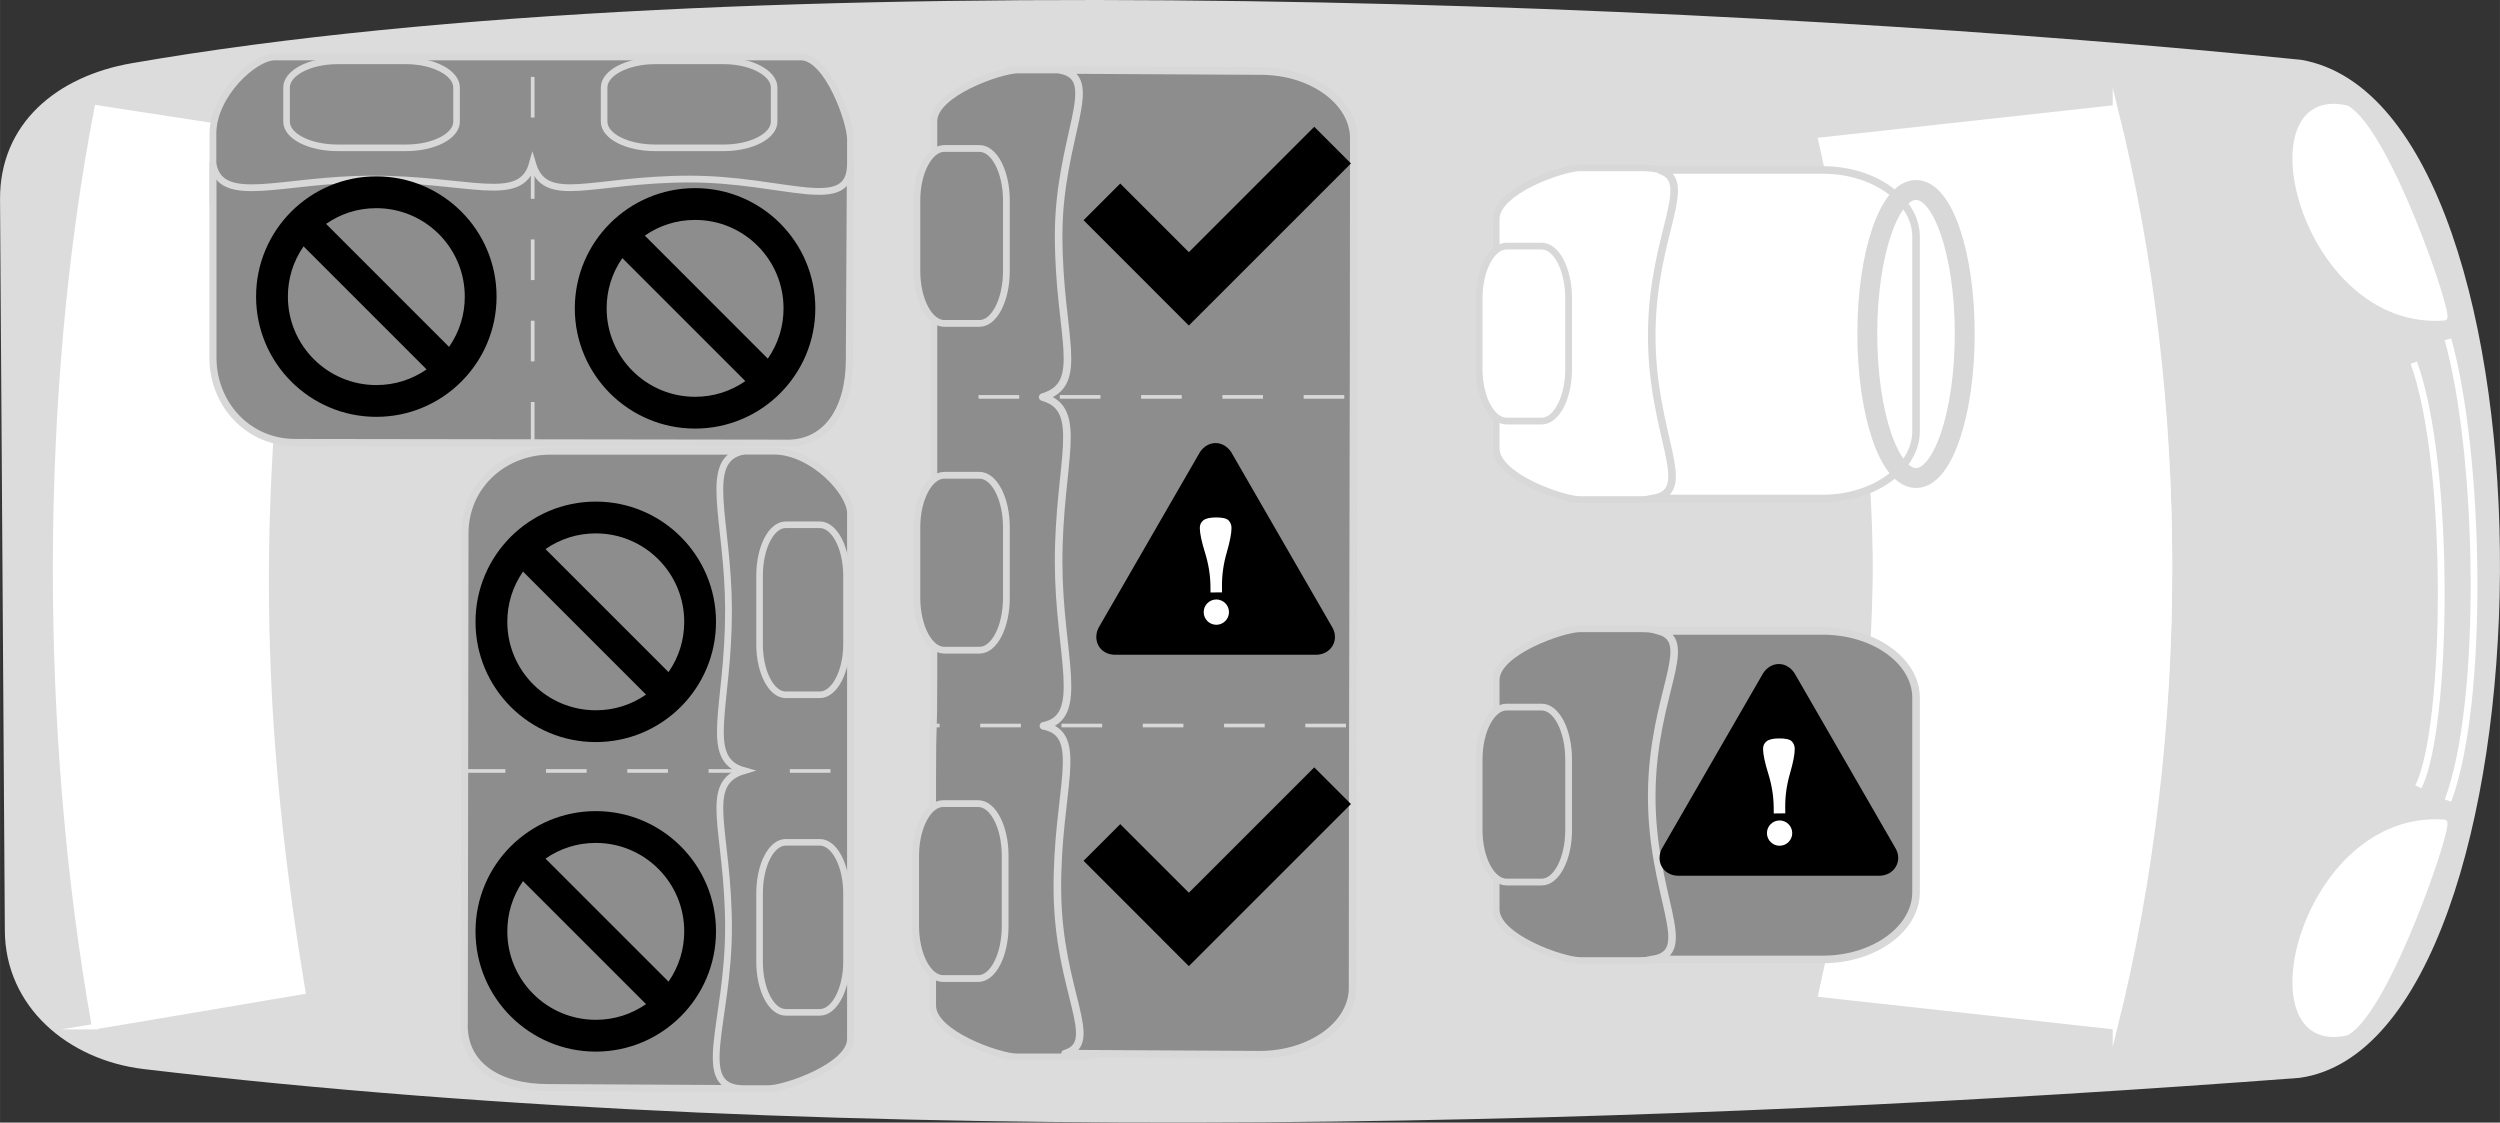
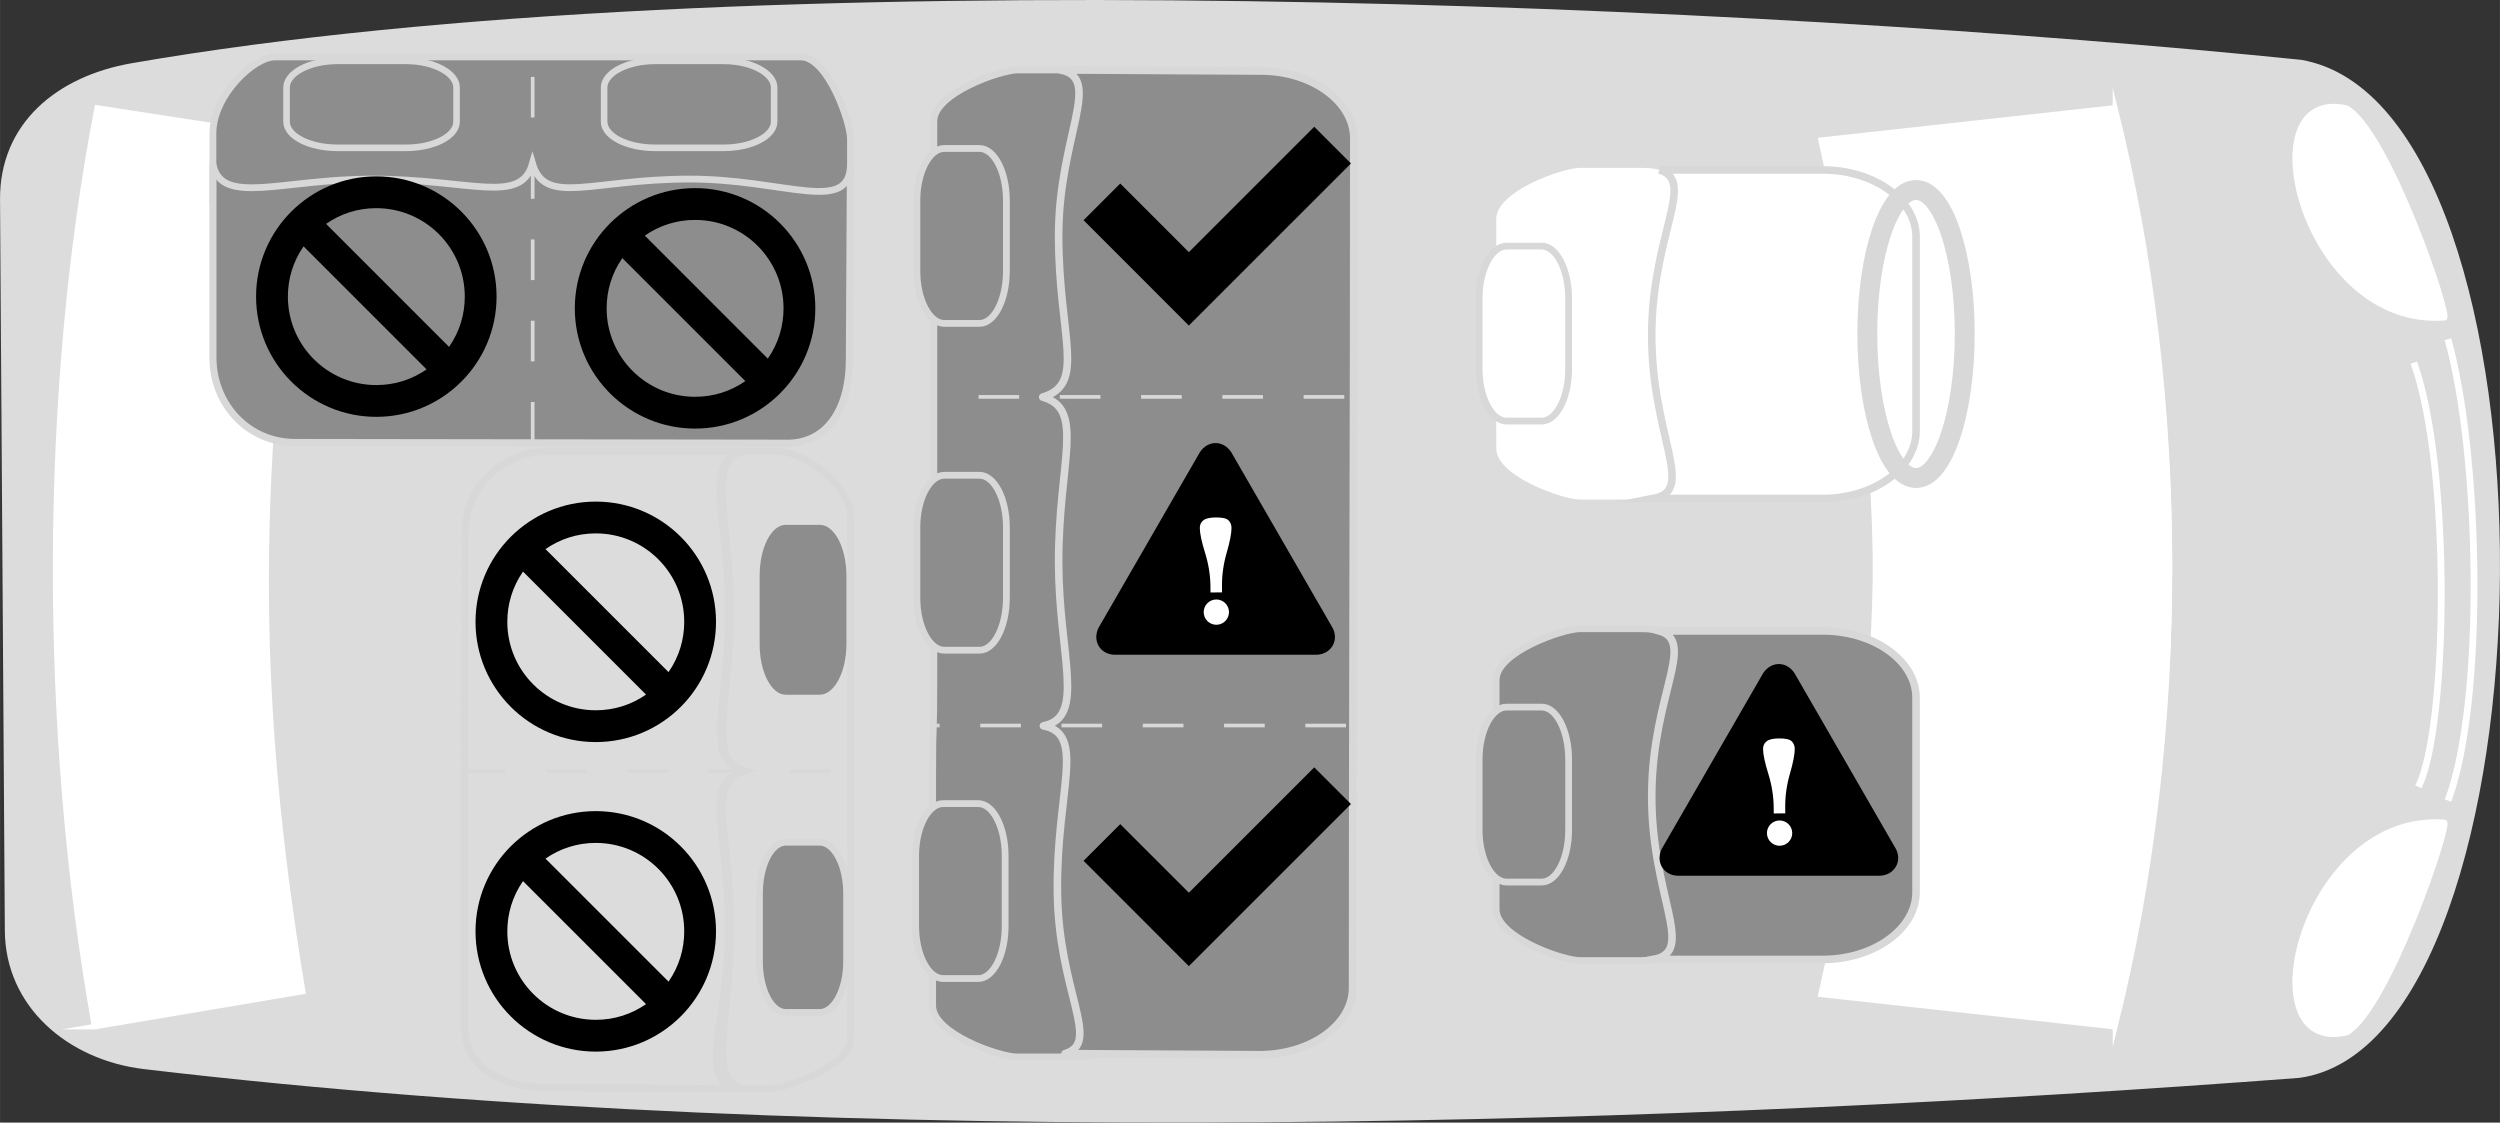
<svg xmlns="http://www.w3.org/2000/svg" xml:space="preserve" width="52.081mm" height="23.386mm" version="1.1" style="shape-rendering:geometricPrecision; text-rendering:geometricPrecision; image-rendering:optimizeQuality; fill-rule:evenodd; clip-rule:evenodd" viewBox="0 0 3438.26 1543.92">
  <rect x="0" y="0" width="3438.26" height="1543.92" fill="#333333" stroke="none" />
  <defs>
    <style type="text/css">
   
    .str0 {stroke:white;stroke-width:6.85;stroke-miterlimit:22.926}
    .str5 {stroke:#D8D8D9;stroke-width:10.43;stroke-miterlimit:22.926}
    .str6 {stroke:#D8D8D9;stroke-width:27.36;stroke-miterlimit:22.926}
    .str10 {stroke:#D8D8D9;stroke-width:9.06;stroke-miterlimit:22.926}
    .str3 {stroke:white;stroke-width:7.59;stroke-miterlimit:22.926}
    .str4 {stroke:#D8D8D9;stroke-width:9.32;stroke-miterlimit:22.926}
    .str2 {stroke:white;stroke-width:9.32;stroke-miterlimit:22.926}
    .str1 {stroke:white;stroke-width:6.57;stroke-miterlimit:22.926}
    .str7 {stroke:#D8D8D9;stroke-width:10.43;stroke-linecap:round;stroke-linejoin:round;stroke-miterlimit:22.926}
    .str9 {stroke:#D8D8D9;stroke-width:9.78;stroke-linecap:round;stroke-linejoin:round;stroke-miterlimit:22.926}
    .str8 {stroke:#D8D8D9;stroke-width:5.03;stroke-miterlimit:22.926;stroke-dasharray:55.891 55.891}
    .fil2 {fill:none;fill-rule:nonzero}
    .fil4 {fill:black;fill-rule:nonzero}
    .fil3 {fill:#8D8D8E;fill-rule:nonzero}
    .fil0 {fill:gainsboro;fill-rule:nonzero}
    .fil1 {fill:white;fill-rule:nonzero}
   
  </style>
  </defs>
  <g id="Слой_x0020_1">
    <path class="fil0" d="M181.62 86.86c844.57,-146.61 2249.52,-79.19 2983.17,-4.59 371.89,64.41 358.05,1350.26 -2.28,1400.15 -829.39,62.76 -1983.08,104.1 -2965.05,-12.11 -104.33,-12.56 -190.18,-85.85 -190.84,-190.21l-6.61 -1005.69c-0.65,-104.36 77.87,-169.71 181.61,-187.55z" />
    <path class="fil1" d="M2909.02 148.6c100.75,404 100.75,871.57 -4.98,1263.22l-399.9 -44.01c100.23,-447.42 98.8,-766.74 4.98,-1170.87l399.9 -48.34z" />
    <path class="fil2 str0" d="M2909.09 148.51c100.77,404.05 100.77,871.68 -4.98,1263.42l-400.05 -44.02c100.26,-447.49 98.82,-766.86 4.98,-1171.05l400.05 -48.34z" />
    <path class="fil1" d="M2909.02 1411.82c100.75,-404 100.75,-871.59 -4.98,-1263.22l-399.9 44.01c100.23,447.42 98.8,766.74 4.98,1170.84l399.9 48.37z" />
    <path class="fil2 str0" d="M2909.09 1411.92c100.77,-404.06 100.77,-871.71 -4.98,-1263.42l-400.05 44.01c100.26,447.49 98.82,766.86 4.98,1171.02l400.05 48.38z" />
    <path class="fil1" d="M3362.1 437.43c9.45,-0.84 -77.37,-256.42 -134.41,-289.03 -141.34,-32.79 -61.07,304.03 134.41,289.03z" />
    <path class="fil2 str1" d="M3362.16 437.51c9.45,-0.84 -77.44,-256.56 -134.5,-289.19 -141.44,-32.81 -61.13,304.19 134.5,289.19z" />
    <path class="fil2 str2" d="M3319.75 498.73c52.1,144.94 46.44,504.92 6.22,583.39" />
    <path class="fil2 str2" d="M3366.7 466.59c44.34,158.37 51.24,497.95 0.09,634.48" />
    <path class="fil1" d="M130.12 1411.87c-72.06,-403.98 -72.06,-871.54 3.58,-1263.22l286.02 44.01c-71.68,447.42 -70.61,766.74 -3.54,1170.87l-286.07 48.34z" />
    <path class="fil2 str3" d="M130.07 1411.97c-72.1,-404.03 -72.1,-871.71 3.58,-1263.44l286.19 44.04c-71.73,447.49 -70.67,766.84 -3.54,1171.05l-286.23 48.35z" />
    <path class="fil1" d="M3362.1 1130.65c9.45,0.84 -77.37,257.42 -134.41,290 -141.34,32.82 -61.07,-305.02 134.41,-290z" />
    <path class="fil2 str1" d="M3362.16 1130.56c9.45,0.84 -77.44,257.56 -134.5,290.17 -141.44,32.84 -61.13,-305.19 134.5,-290.17z" />
    <path class="fil1" d="M2257 230.88l-84.17 0c-23.15,0 -115.03,31.72 -115.03,70.43l0 315.23c0,38.73 91.88,70.45 115.03,70.45l84.17 0c89.02,0 14.4,-75.81 15.88,-229.93 1.49,-154.22 78.07,-226.17 -15.88,-226.17z" />
-     <path class="fil2 str4" d="M2257.05 230.77l-84.24 0c-23.18,0 -115.15,31.74 -115.15,70.47l0 315.36c0,38.76 91.97,70.5 115.15,70.5l84.24 0c89.08,0 14.39,-75.85 15.88,-230.08 1.49,-154.27 78.14,-226.26 -15.88,-226.26z" />
    <path class="fil1" d="M2283.29 233.86l224.12 0c69.87,0 127.65,41.18 127.65,91.83l0 267.29c0,50.68 -57.79,92.48 -127.65,92.48l-232.03 0c58.99,-11.25 -3.91,-86.73 -2.56,-228.47 1.3,-136.08 61.09,-208.12 10.48,-223.14z" />
    <path class="fil2 str5" d="M2282.18 233.74l224.88 0c70.12,0 128.12,41.2 128.12,91.88l0 267.44c0,50.72 -58,92.53 -128.12,92.53l-232.83 0c59.2,-11.25 -3.91,-86.78 -2.56,-228.59 1.31,-136.16 61.28,-208.23 10.5,-223.26z" />
    <path class="fil1" d="M2072.04 338.59l48.19 0c20.47,0 37,32.35 37,71.99l0 97.07c0,38.96 -16.53,71.34 -37,71.34l-48.19 0c-20.5,0 -37.66,-32.38 -37.66,-71.34l0 -97.07c0,-39.64 17.16,-71.99 37.66,-71.99z" />
    <path class="fil2 str4" d="M2071.99 338.48l48.28 0c20.52,0 37.08,32.39 37.08,72.06l0 97.17c0,38.98 -16.56,71.4 -37.08,71.4l-48.28 0c-20.52,0 -37.73,-32.42 -37.73,-71.4l0 -97.17c0,-39.66 17.21,-72.06 37.73,-72.06z" />
    <path class="fil3" d="M2257 864.87l-84.17 0c-23.15,0 -115.03,31.71 -115.03,70.43l0 315.22c0,38.73 91.88,70.45 115.03,70.45l84.17 0c89.02,0 14.4,-75.81 15.88,-229.94 1.49,-154.2 78.07,-226.16 -15.88,-226.16z" />
    <path class="fil2 str4" d="M2257.05 864.75l-84.24 0c-23.18,0 -115.15,31.74 -115.15,70.47l0 315.37c0,38.75 91.97,70.49 115.15,70.49l84.24 0c89.08,0 14.39,-75.85 15.88,-230.08 1.49,-154.24 78.14,-226.26 -15.88,-226.26z" />
    <path class="fil3" d="M2283.29 867.85l224.12 0c69.87,0 127.65,41.18 127.65,91.83l0 267.29c0,50.68 -57.79,92.48 -127.65,92.48l-232.03 0c58.99,-11.25 -3.91,-86.71 -2.56,-228.47 1.3,-136.08 61.09,-208.11 10.48,-223.14z" />
    <path class="fil2 str5" d="M2282.18 867.71l224.88 0c70.12,0 128.12,41.2 128.12,91.88l0 267.43c0,50.73 -58,92.53 -128.12,92.53l-232.83 0c59.2,-11.25 -3.91,-86.75 -2.56,-228.59 1.31,-136.15 61.28,-208.23 10.5,-223.25z" />
    <path class="fil3" d="M2072.04 972.59l48.19 0c20.47,0 37,32.35 37,71.99l0 97.07c0,38.96 -16.53,71.33 -37,71.33l-48.19 0c-20.5,0 -37.66,-32.37 -37.66,-71.33l0 -97.07c0,-39.64 17.16,-71.99 37.66,-71.99z" />
    <path class="fil2 str4" d="M2071.99 972.49l48.28 0c20.52,0 37.08,32.38 37.08,72.06l0 97.17c0,38.99 -16.56,71.4 -37.08,71.4l-48.28 0c-20.52,0 -37.73,-32.41 -37.73,-71.4l0 -97.17c0,-39.68 17.21,-72.06 37.73,-72.06z" />
    <path class="fil2 str6" d="M2635.15 261.27c37.15,0 66.98,88.62 66.98,197.78 0,109.13 -29.83,198.4 -66.98,198.4 -37.15,0 -67.03,-89.27 -67.03,-198.4 0,-109.16 29.88,-197.78 67.03,-197.78z" />
    <path class="fil3" d="M1482.01 1453.47l-84.12 0c-23.15,0 -115.08,-31.72 -115.08,-70.43l0 -315.22c0,-86.57 1.68,-45.49 1.68,-136.39l0 -315.23c0,-85.1 0,-49.09 0,-134.24l0 -315.18c0,-38.75 91.9,-70.47 115.08,-70.47l84.12 0c89.01,0 14.39,75.81 15.88,229.96 1.35,136.08 61.07,208.09 10.5,223.16 44.93,16.77 -11.8,91.63 -10.5,226.31 1.35,140.02 64.61,212.21 5.87,224.32 50.31,14.58 -8.9,89.74 -7.55,227.24 1.49,154.2 78.07,226.16 -15.88,226.16z" />
    <path class="fil2 str4" d="M1482.06 1453.59l-84.19 0c-23.17,0 -115.19,-31.75 -115.19,-70.45l0 -315.27c0,-86.57 1.68,-45.49 1.68,-136.39l0 -315.29c0,-85.12 0,-49.1 0,-134.27l0 -315.22c0,-38.75 92,-70.5 115.19,-70.5l84.19 0c89.08,0 14.39,75.83 15.88,230.03 1.35,136.08 61.14,208.11 10.53,223.19 44.97,16.77 -11.83,91.62 -10.53,226.33 1.35,140.04 64.68,212.26 5.87,224.35 50.38,14.6 -8.89,89.78 -7.55,227.31 1.49,154.2 78.14,226.19 -15.88,226.19z" />
    <path class="fil3" d="M1861.8 190.31c0,-50.7 -57.79,-92.48 -127.65,-92.48l-275.56 -1.49c58.99,11.28 -2.79,92.37 -2.56,228.47 0.26,138.6 38.48,203.36 -21.87,221.41 59.03,16.47 21.54,89.13 21.87,228.01 0.28,127.19 38.15,212.47 -20.89,224.02 58.99,11.28 17.86,88.69 19.21,227.59 1.35,138.92 61.09,208.11 10.48,223.16l267.64 1.49c69.87,0 127.65,-41.18 127.65,-91.84 0,-389.45 1.68,-778.9 1.68,-1168.34z" />
    <path class="fil2 str7" d="M1861.91 190.19c0,-50.7 -57.81,-92.5 -127.72,-92.5l-275.72 -1.49c59.03,11.28 -2.8,92.39 -2.54,228.52 0.23,138.62 38.48,203.41 -21.92,221.44 59.09,16.49 21.57,89.15 21.92,228.07 0.26,127.21 38.15,212.52 -20.93,224.05 59.01,11.27 17.88,88.71 19.23,227.63 1.35,138.95 61.14,208.16 10.48,223.19l267.81 1.49c69.91,0 127.72,-41.18 127.72,-91.83 0,-389.52 1.68,-779.04 1.68,-1168.56z" />
    <path class="fil3" d="M1298.73 444.7l48.23 0c20.47,0 37,-32.35 37,-71.99l0 -97.07c0,-38.96 -16.54,-71.31 -37,-71.31l-48.23 0c-20.5,0 -37.62,32.35 -37.62,71.31l0 97.07c0,39.64 17.12,71.99 37.62,71.99z" />
    <path class="fil2 str4" d="M1298.68 444.8l48.33 0c20.52,0 37.08,-32.39 37.08,-72.06l0 -97.17c0,-38.98 -16.56,-71.38 -37.08,-71.38l-48.33 0c-20.52,0 -37.68,32.39 -37.68,71.38l0 97.17c0,39.66 17.16,72.06 37.68,72.06z" />
    <path class="fil3" d="M1297.1 1345.71l48.19 0c20.47,0 37,-32.33 37,-71.97l0 -97.07c0,-38.96 -16.54,-71.33 -37,-71.33l-48.19 0c-20.5,0 -37.66,32.37 -37.66,71.33l0 97.07c0,39.64 17.16,71.97 37.66,71.97z" />
    <path class="fil2 str4" d="M1297.05 1345.83l48.28 0c20.52,0 37.05,-32.38 37.05,-72.04l0 -97.17c0,-38.98 -16.53,-71.4 -37.05,-71.4l-48.28 0c-20.52,0 -37.73,32.42 -37.73,71.4l0 97.17c0,39.66 17.21,72.04 37.73,72.04z" />
    <path class="fil3" d="M1298.73 894.15l48.23 0c20.47,0 37,-32.33 37,-71.99l0 -97.05c0,-38.96 -16.54,-71.33 -37,-71.33l-48.23 0c-20.5,0 -37.62,32.37 -37.62,71.33l0 97.05c0,39.66 17.12,71.99 37.62,71.99z" />
    <path class="fil2 str4" d="M1298.68 894.26l48.33 0c20.52,0 37.08,-32.35 37.08,-72.06l0 -97.15c0,-38.98 -16.56,-71.4 -37.08,-71.4l-48.33 0c-20.52,0 -37.68,32.42 -37.68,71.4l0 97.15c0,39.71 17.16,72.06 37.68,72.06z" />
    <line class="fil2 str8" x1="1851.13" y1="997.83" x2="1287.41" y2="997.83" />
    <line class="fil2 str8" x1="1848.8" y1="545.85" x2="1294.3" y2="545.85" />
    <path class="fil3" d="M1078.2 609.43c58.85,2.58 89.85,-47.16 89.85,-115.05l1.45 -270.02c-10.95,53.17 -89.76,19.21 -222.02,19.4 -134.69,0.18 -197.66,34.66 -215.18,-19.68 -16.07,53.17 -86.64,19.38 -221.64,19.68 -123.6,0.28 -206.51,34.38 -217.69,-18.84l-0.05 0.28 0 269.18c1.31,62.09 48.33,113.98 112.96,114.07l672.33 0.98z" />
    <path class="fil2 str9" d="M1078.29 609.55c58.85,2.58 89.88,-47.19 89.88,-115.12l1.45 -270.18c-10.95,53.19 -89.78,19.21 -222.07,19.4 -134.73,0.2 -197.73,34.67 -215.24,-19.68 -16.07,53.19 -86.65,19.4 -221.69,19.68 -123.64,0.28 -206.58,34.4 -217.74,-18.84l-0.05 0.28 0 269.35c1.31,62.14 48.33,114.05 112.96,114.14l672.51 0.98z" />
    <path class="fil3" d="M378.16 78.4l286.11 0c82.67,0 47.72,0 130.4,0l306.38 0c37.66,0 68.49,89.32 68.49,111.77l0 34.03c-0.3,70.49 -89.76,20.73 -222.06,20.93 -134.69,0.21 -197.68,37.38 -215.18,-21.21 -16.02,57.29 -86.59,20.91 -221.64,21.21 -123.55,0.28 -206.46,37.06 -217.69,-20.31l-0.05 0.3 0 -42.73c0.51,-52.15 56.39,-103.99 85.24,-103.99z" />
    <path class="fil2 str4" d="M378.08 78.28l286.19 0c82.7,0 47.74,0 130.44,0l306.44 0c37.66,0 68.5,90 68.5,112.61l0 34.28c-0.28,71.04 -89.78,20.89 -222.12,21.1 -134.71,0.21 -197.73,37.66 -215.22,-21.4 -16.02,57.76 -86.62,21.1 -221.71,21.4 -123.58,0.28 -206.51,37.33 -217.74,-20.47l-0.05 0.3 0 -43.06c0.51,-52.54 56.39,-104.76 85.26,-104.76z" />
    <path class="fil3" d="M830.95 120.42l0 46.86c0,19.89 31.42,35.93 69.97,35.93l94.37 0c37.85,0 69.29,-16.04 69.29,-35.93l0 -46.86c0,-19.89 -31.44,-36.59 -69.29,-36.59l-94.37 0c-38.55,0 -69.97,16.7 -69.97,36.59z" />
    <path class="fil2 str10" d="M830.83 120.37l0 46.95c0,19.91 31.44,35.98 70.04,35.98l94.46 0c37.87,0 69.33,-16.07 69.33,-35.98l0 -46.95c0,-19.91 -31.46,-36.66 -69.33,-36.66l-94.46 0c-38.59,0 -70.04,16.75 -70.04,36.66z" />
    <path class="fil3" d="M394.18 120.42l0 46.86c0,19.89 31.42,35.93 69.97,35.93l94.32 0c37.89,0 69.31,-16.04 69.31,-35.93l0 -46.86c0,-19.89 -31.42,-36.59 -69.31,-36.59l-94.32 0c-38.55,0 -69.97,16.7 -69.97,36.59z" />
    <path class="fil2 str10" d="M394.07 120.37l0 46.95c0,19.91 31.44,35.98 70.03,35.98l94.39 0c37.93,0 69.4,-16.07 69.4,-35.98l0 -46.95c0,-19.91 -31.46,-36.66 -69.4,-36.66l-94.39 0c-38.59,0 -70.03,16.75 -70.03,36.66z" />
    <line class="fil2 str8" x1="732.58" y1="608.78" x2="732.58" y2="87.93" />
    <path class="fil4" d="M586.67 508.03c-19.91,13.76 -43.29,21.57 -69.12,21.57 -67.19,0 -121.64,-54.5 -121.64,-121.66 0,-24.18 6.83,-47.86 21.54,-69.13 56.43,56.41 112.84,112.82 169.22,169.22zm-138.27 -200.13c19.89,-13.79 43.25,-21.59 69.15,-21.59 67.12,0 121.64,54.5 121.64,121.62 0,24.22 -6.89,47.88 -21.61,69.17 -56.41,-56.41 -112.79,-112.84 -169.18,-169.2zm234.5 100.03c0,-91.32 -74.06,-165.36 -165.35,-165.36 -91.3,0 -165.4,74.04 -165.4,165.36 0,91.32 74.11,165.37 165.4,165.37 91.3,0 165.35,-74.06 165.35,-165.37z" />
    <path class="fil4" d="M1025.07 524.14c-19.94,13.79 -43.29,21.59 -69.12,21.59 -67.19,0 -121.66,-54.47 -121.66,-121.64 0,-24.2 6.89,-47.86 21.56,-69.15 56.43,56.41 112.84,112.81 169.22,169.2zm-138.27 -200.11c19.93,-13.76 43.29,-21.56 69.15,-21.56 67.17,0 121.64,54.47 121.64,121.62 0,24.2 -6.89,47.86 -21.61,69.17 -56.36,-56.43 -112.74,-112.84 -169.17,-169.22zm234.5 100.06c0,-91.32 -74.09,-165.35 -165.35,-165.35 -91.3,0 -165.43,74.03 -165.43,165.35 0,91.32 74.13,165.35 165.43,165.35 91.27,0 165.35,-74.04 165.35,-165.35z" />
-     <path class="fil3" d="M638.58 1405.84c-2.61,58.87 47.11,89.87 115.02,89.87l270.02 1.45c-53.16,-10.95 -19.18,-89.78 -19.38,-222.02 -0.23,-134.71 -34.68,-197.66 19.66,-215.17 -53.17,-16.05 -19.38,-86.66 -19.66,-221.65 -0.28,-123.58 -34.4,-206.48 18.82,-217.71l-0.24 -0.05 -269.23 0c-62.09,1.33 -113.95,48.33 -114.05,112.98l-0.98 672.31z" />
    <path class="fil2 str9" d="M638.46 1405.94c-2.61,58.87 47.14,89.9 115.1,89.9l270.18 1.45c-53.19,-10.95 -19.19,-89.8 -19.38,-222.07 -0.23,-134.75 -34.65,-197.72 19.65,-215.24 -53.19,-16.05 -19.38,-86.69 -19.65,-221.69 -0.28,-123.62 -34.42,-206.56 18.82,-217.78l-0.23 -0.05 -269.39 0c-62.14,1.33 -114.03,48.34 -114.12,113l-0.98 672.49z" />
-     <path class="fil3" d="M1169.54 705.82l0 286.11c0,82.68 0,47.7 0,130.42l0 306.38c0,37.63 -89.34,68.45 -111.81,68.45l-34 0c-70.48,-0.28 -20.71,-89.74 -20.94,-222.02 -0.23,-134.68 -37.38,-197.68 21.22,-215.19 -57.29,-16.02 -20.89,-86.6 -21.22,-221.63 -0.28,-123.6 -37.06,-206.46 20.33,-217.69l-0.33 -0.07 42.74 0c52.15,0.53 104.01,56.38 104.01,85.24z" />
    <path class="fil2 str4" d="M1169.66 705.73l0 286.19c0,82.7 0,47.72 0,130.46l0 306.45c0,37.64 -89.88,68.47 -112.51,68.47l-34.19 0c-70.89,-0.28 -20.84,-89.78 -21.05,-222.09 -0.26,-134.7 -37.61,-197.72 21.33,-215.26 -57.64,-16 -21.03,-86.59 -21.33,-221.67 -0.3,-123.62 -37.29,-206.51 20.45,-217.73l-0.32 -0.07 42.99 0c52.47,0.53 104.64,56.39 104.64,85.26z" />
    <path class="fil3" d="M1127.5 1158.6l-46.88 0c-19.86,0 -35.89,31.44 -35.89,69.96l0 94.35c0,37.87 16.02,69.31 35.89,69.31l46.88 0c19.89,0 36.59,-31.44 36.59,-69.31l0 -94.35c0,-38.52 -16.7,-69.96 -36.59,-69.96z" />
    <path class="fil2 str10" d="M1127.54 1158.48l-46.95 0c-19.93,0 -35.96,31.49 -35.96,70.03l0 94.44c0,37.89 16.03,69.36 35.96,69.36l46.95 0c19.92,0 36.66,-31.46 36.66,-69.36l0 -94.44c0,-38.54 -16.74,-70.03 -36.66,-70.03z" />
    <path class="fil3" d="M1127.5 721.83l-46.88 0c-19.86,0 -35.89,31.42 -35.89,69.94l0 94.35c0,37.89 16.02,69.33 35.89,69.33l46.88 0c19.89,0 36.59,-31.44 36.59,-69.33l0 -94.35c0,-38.52 -16.7,-69.94 -36.59,-69.94z" />
-     <path class="fil2 str10" d="M1127.54 721.73l-46.95 0c-19.93,0 -35.96,31.44 -35.96,70.01l0 94.44c0,37.92 16.03,69.38 35.96,69.38l46.95 0c19.92,0 36.66,-31.46 36.66,-69.38l0 -94.44c0,-38.57 -16.74,-70.01 -36.66,-70.01z" />
    <line class="fil2 str8" x1="639.14" y1="1060.32" x2="1159.99" y2="1060.32" />
    <path class="fil4" d="M888.48 955.3c-19.92,13.78 -43.29,21.57 -69.13,21.57 -67.19,0 -121.66,-54.48 -121.66,-121.64 0,-24.18 6.89,-47.86 21.57,-69.12 56.43,56.41 112.84,112.81 169.22,169.2zm-138.27 -200.11c19.94,-13.78 43.29,-21.59 69.15,-21.59 67.17,0 121.64,54.47 121.64,121.62 0,24.22 -6.89,47.86 -21.57,69.17 -56.41,-56.41 -112.79,-112.84 -169.22,-169.2zm234.5 100.03c0,-91.32 -74.08,-165.35 -165.35,-165.35 -91.3,0 -165.4,74.04 -165.4,165.35 0,91.32 74.11,165.38 165.4,165.38 91.28,0 165.35,-74.07 165.35,-165.38z" />
    <path class="fil4" d="M888.48 1380.99c-19.92,13.78 -43.29,21.59 -69.13,21.59 -67.19,0 -121.66,-54.5 -121.66,-121.66 0,-24.18 6.89,-47.84 21.57,-69.13 56.43,56.41 112.84,112.82 169.22,169.2zm-138.27 -200.11c19.94,-13.78 43.29,-21.59 69.15,-21.59 67.17,0 121.64,54.5 121.64,121.62 0,24.22 -6.89,47.86 -21.57,69.17 -56.41,-56.41 -112.79,-112.84 -169.22,-169.2zm234.5 100.03c0,-91.32 -74.08,-165.35 -165.35,-165.35 -91.3,0 -165.4,74.03 -165.4,165.35 0,91.32 74.11,165.4 165.4,165.4 91.28,0 165.35,-74.09 165.35,-165.4z" />
    <path class="fil4" d="M2467.96 925.75c-11.32,-16.93 -32.12,-16.35 -43.02,0l-139.38 241.45c-8.76,17.44 1.44,36.33 21.42,37.19l278.85 0c19.38,-0.79 30.93,-19.82 21.43,-37.19l-139.3 -241.45z" />
    <path class="fil1" d="M2464.25 1019.61c-2.63,-2.79 -8.64,-4.15 -17.86,-4.03 -7.92,0.07 -13.48,1.37 -16.74,3.93 -3.29,2.59 -4.94,6.1 -4.89,10.67 0.05,7.29 2.44,18.68 7.24,34.12 4.8,15.46 7.24,30.79 7.38,46.04l0.07 8.43 15.86 -0.16 -0.07 -8.43c-0.14,-15.24 1.98,-30.58 6.48,-46.16 4.52,-15.53 6.68,-26.95 6.61,-34.28 -0.05,-3.96 -1.43,-7.34 -4.08,-10.13z" />
    <path class="fil1" d="M2447.32 1128.39c-9.59,0.12 -17.32,7.99 -17.23,17.59 0.09,9.57 7.96,17.3 17.56,17.21 9.59,-0.07 17.33,-7.94 17.23,-17.54 -0.09,-9.62 -7.96,-17.32 -17.56,-17.26z" />
    <path class="fil4" d="M1693.3 621.84c-11.32,-16.93 -32.12,-16.35 -43.02,0l-139.38 241.45c-8.73,17.44 1.44,36.33 21.42,37.19l278.85 0c19.38,-0.77 30.93,-19.82 21.43,-37.19l-139.3 -241.45z" />
    <path class="fil1" d="M1689.59 715.7c-2.63,-2.79 -8.64,-4.15 -17.86,-4.03 -7.92,0.07 -13.48,1.37 -16.74,3.93 -3.28,2.59 -4.94,6.1 -4.89,10.67 0.05,7.29 2.45,18.68 7.24,34.12 4.8,15.46 7.24,30.79 7.39,46.04l0.07 8.43 15.86 -0.16 -0.07 -8.43c-0.14,-15.24 1.98,-30.58 6.48,-46.16 4.52,-15.53 6.68,-26.95 6.61,-34.28 -0.05,-3.96 -1.43,-7.34 -4.08,-10.13z" />
    <path class="fil1" d="M1672.67 824.48c-9.6,0.12 -17.33,7.99 -17.24,17.59 0.09,9.57 7.96,17.3 17.56,17.21 9.59,-0.07 17.33,-7.94 17.23,-17.54 -0.07,-9.62 -7.96,-17.32 -17.55,-17.26z" />
    <polygon class="fil4" points="1807.49,174.35 1635.05,346.79 1540.68,252.43 1490.21,302.87 1584.61,397.26 1584.58,397.26 1635.03,447.73 1857.96,224.82 " />
    <polygon class="fil4" points="1807.49,1055.38 1635.05,1227.81 1540.68,1133.45 1490.21,1183.89 1584.61,1278.28 1584.58,1278.28 1635.03,1328.75 1857.96,1105.84 " />
  </g>
</svg>